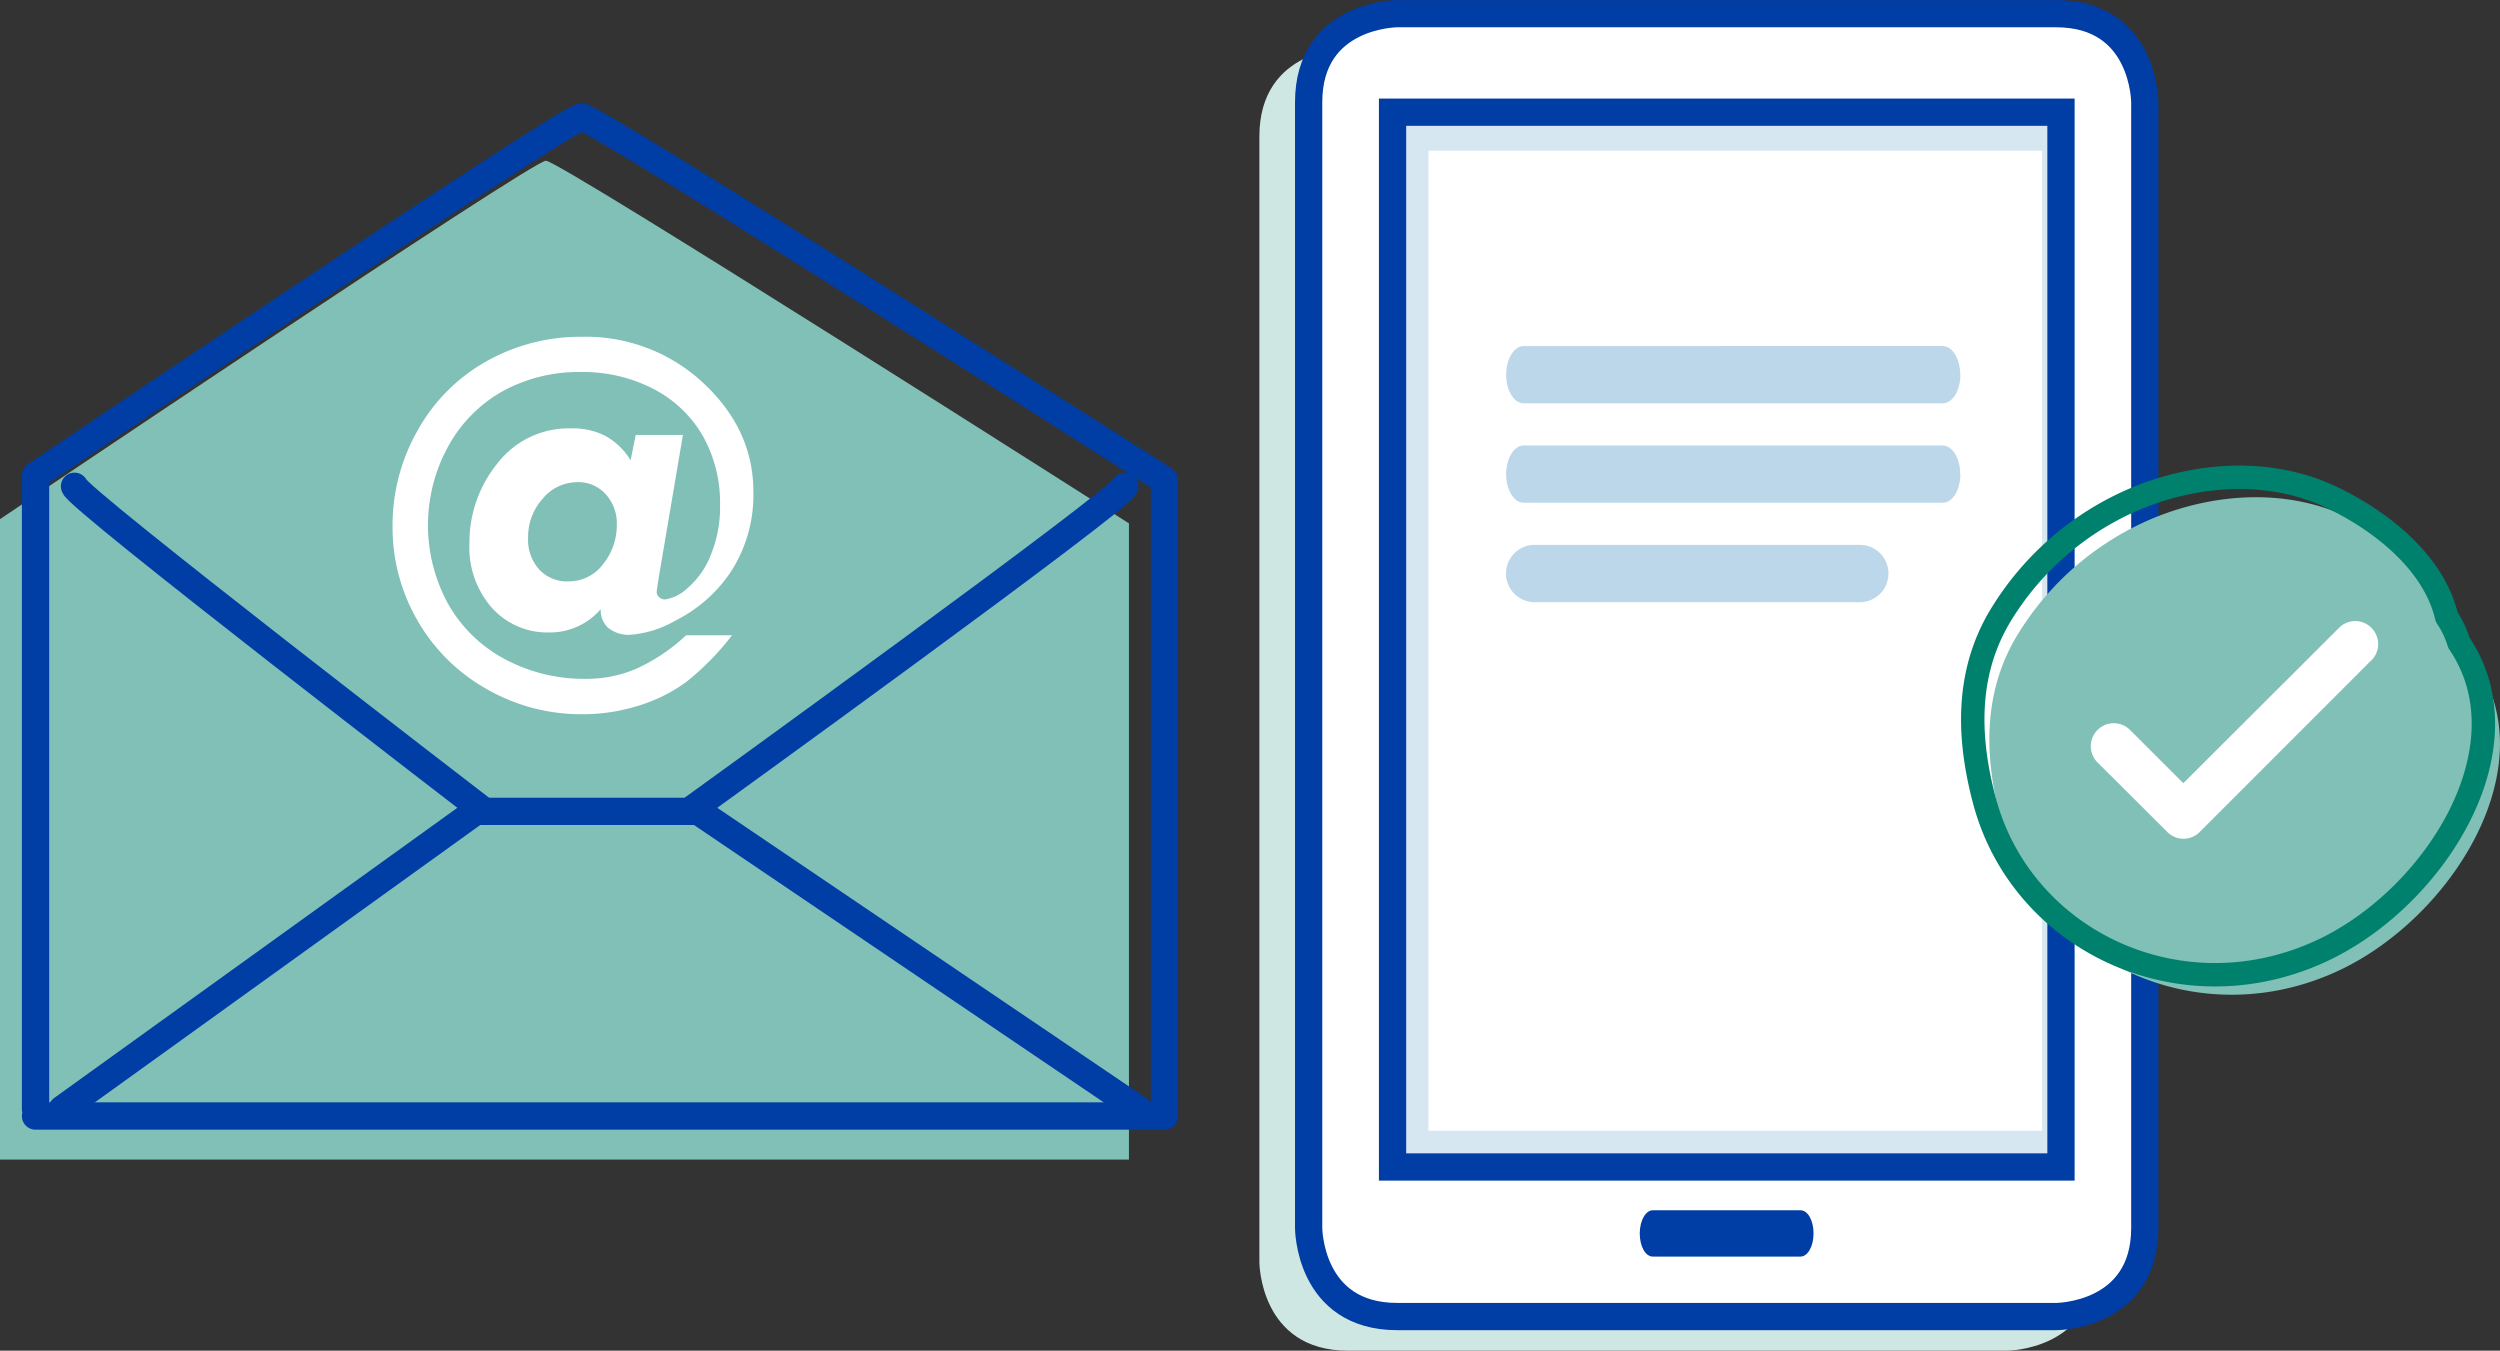
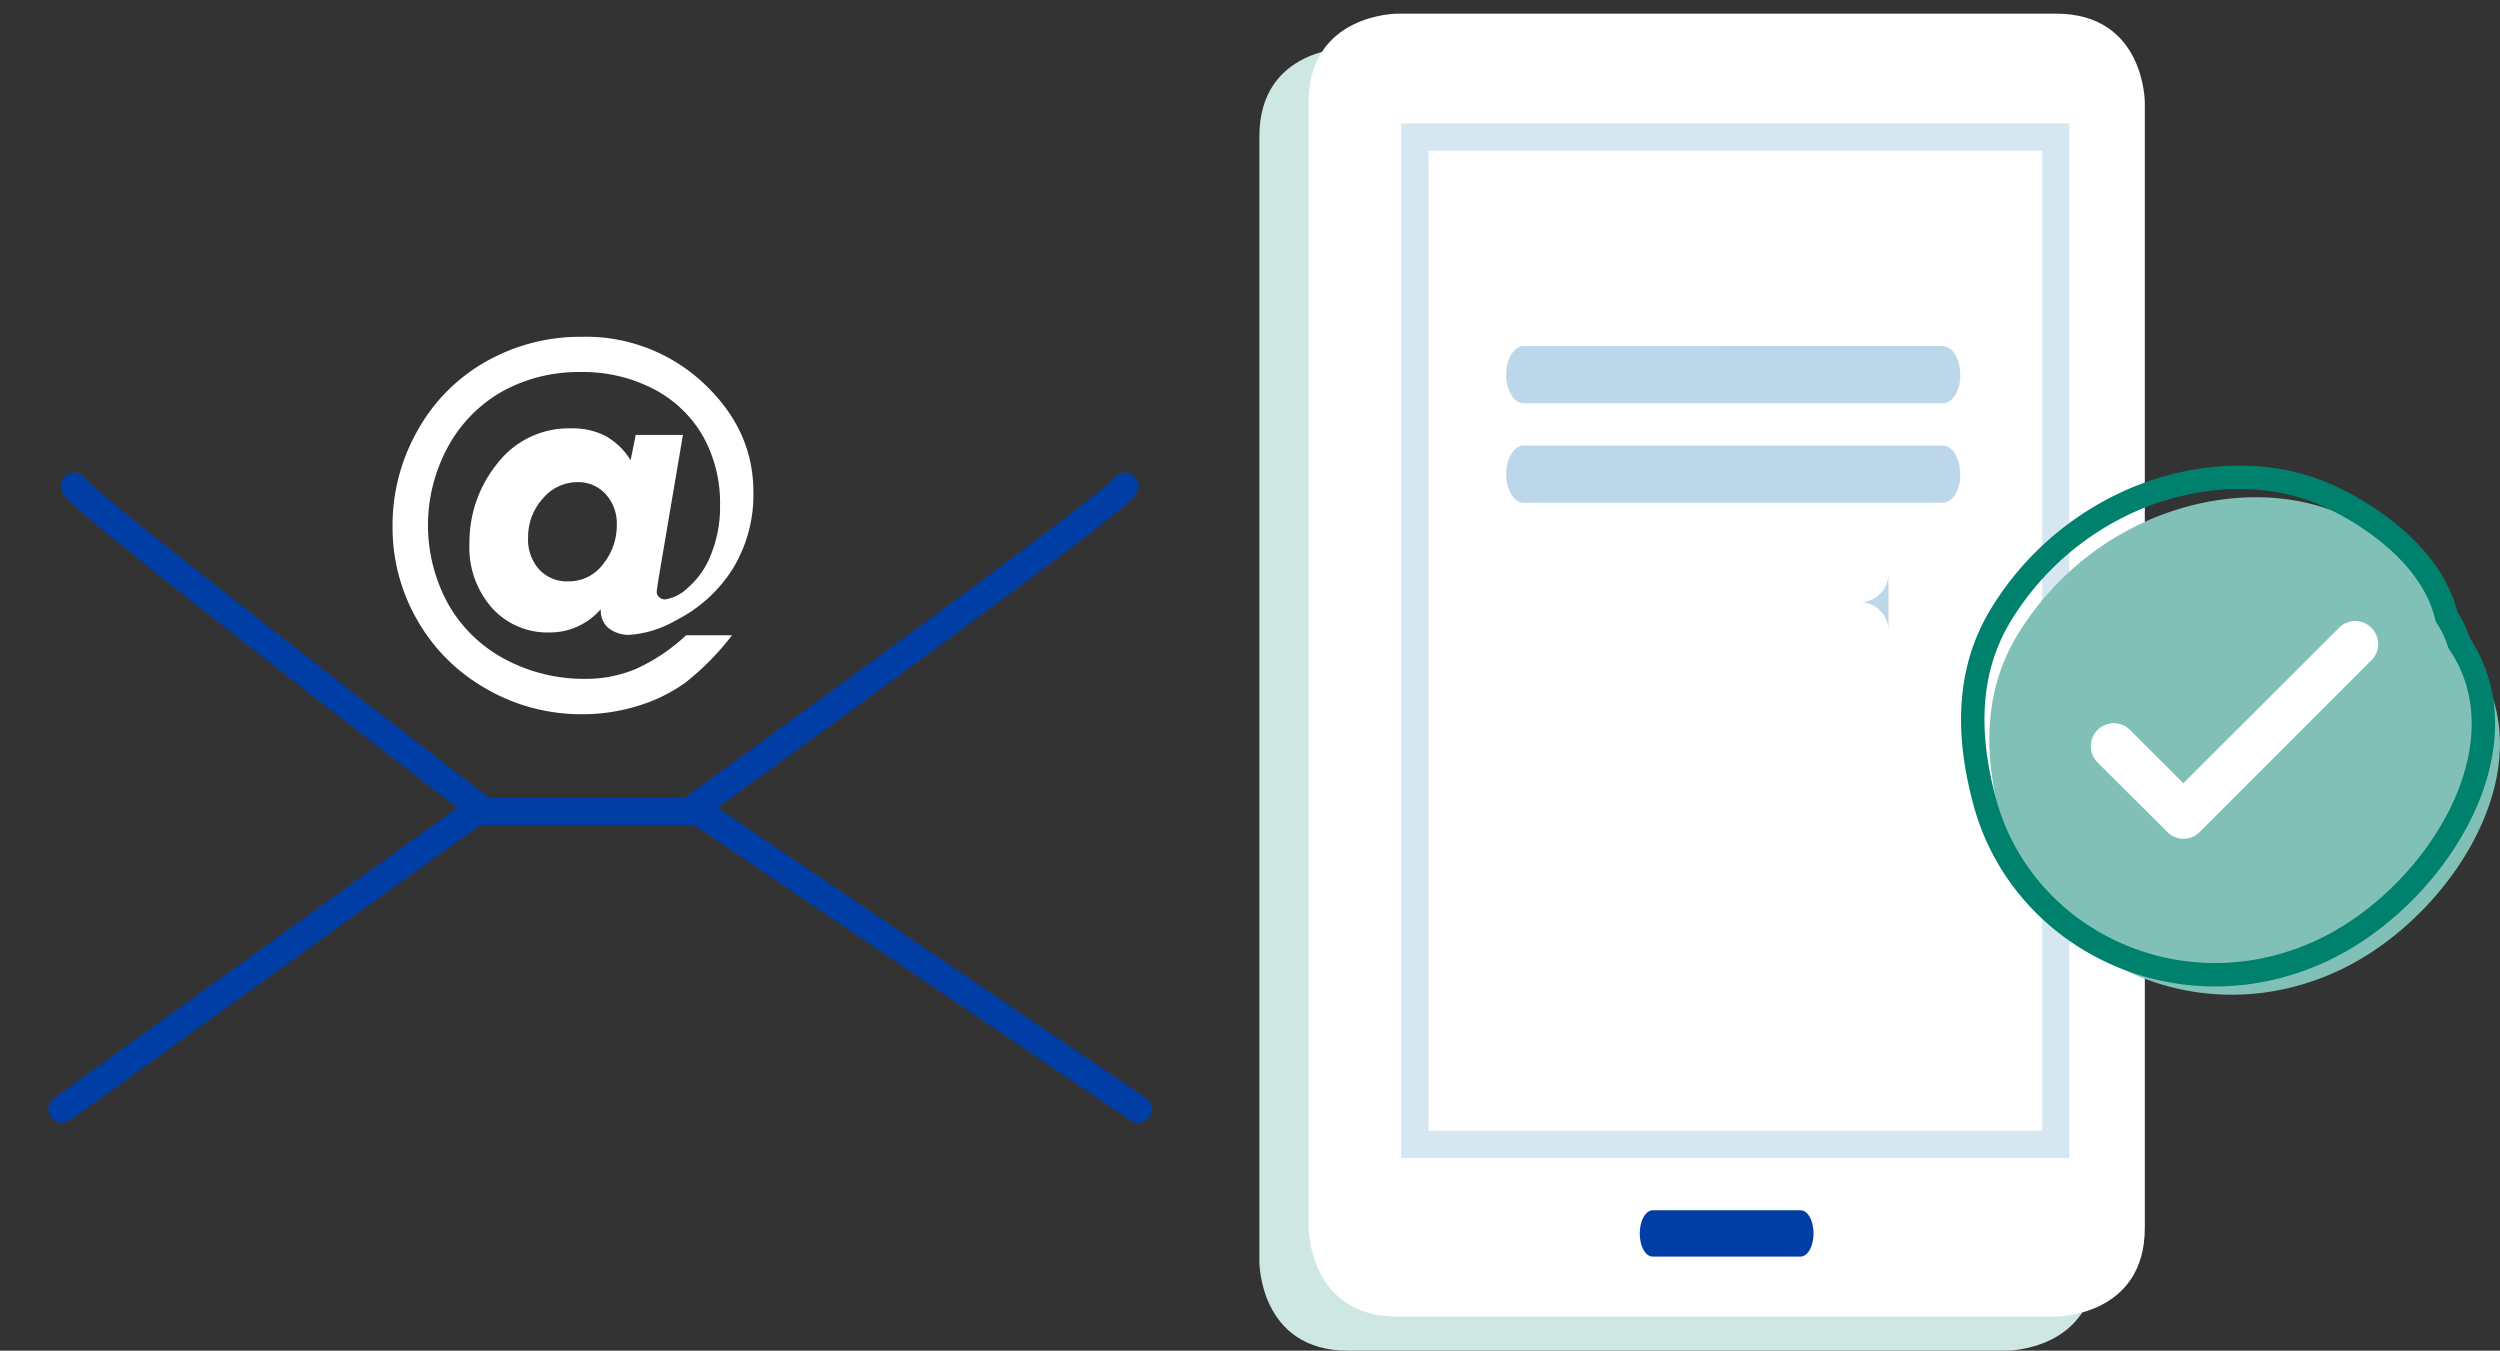
<svg xmlns="http://www.w3.org/2000/svg" viewBox="0 0 338.48 182.87">
  <rect x="0" y="0" width="338.48" height="182.87" fill="#333333" stroke="none" />
  <defs>
    <style>.cls-1{fill:#80c0b6;}.cls-11,.cls-2,.cls-4,.cls-7,.cls-8{fill:none;}.cls-2,.cls-4,.cls-7{stroke:#003da5;}.cls-11,.cls-2,.cls-4{stroke-linecap:round;stroke-linejoin:round;}.cls-2{stroke-width:3.7px;}.cls-3{fill:#fff;}.cls-4,.cls-7,.cls-8{stroke-width:3.69px;}.cls-5{fill:#cfe7e3;}.cls-6{fill:#d7e7f2;}.cls-8{stroke:#d7e7f2;}.cls-9{fill:#003da5;}.cls-10{fill:#bdd7ea;}.cls-11{stroke:#00816d;stroke-width:3.17px;}</style>
  </defs>
  <title>Kuva8</title>
  <g id="Layer_2" data-name="Layer 2">
    <g id="Layer_1-2" data-name="Layer 1">
-       <path class="cls-1" d="M0,156.08V70.29S72,21.76,73.91,21.76s78.94,49.1,78.94,49.1V157H0" />
      <path class="cls-2" d="M10.09,65.84c0,1.4,54.93,43.58,54.93,43.58L8.4,150.17" />
      <path class="cls-3" d="M73,77.1a6,6,0,0,1-1.5-4.25,7.77,7.77,0,0,1,2-5.36,6.11,6.11,0,0,1,4.66-2.21A5,5,0,0,1,82,66.9a5.88,5.88,0,0,1,1.51,4.18,8.34,8.34,0,0,1-1.85,5.29A5.76,5.76,0,0,1,77,78.71,5.1,5.1,0,0,1,73,77.1M86.11,90.56a17.24,17.24,0,0,1-6.78,1.35,22.71,22.71,0,0,1-11-2.68,19.12,19.12,0,0,1-7.66-7.47,22.17,22.17,0,0,1,0-21.3A19,19,0,0,1,68,53a21.33,21.33,0,0,1,10.59-2.63,20.69,20.69,0,0,1,9.94,2.32,16.35,16.35,0,0,1,6.65,6.37,18.51,18.51,0,0,1,2.31,9.34A17,17,0,0,1,96.29,75a11.24,11.24,0,0,1-3.16,4.58,5.67,5.67,0,0,1-3.08,1.58,1.15,1.15,0,0,1-.8-.31.93.93,0,0,1-.34-.67c0-.17.11-.94.33-2.29l3.22-19H86.07l-.69,3.42A9.4,9.4,0,0,0,81.93,59,9.71,9.71,0,0,0,77.34,58a12.18,12.18,0,0,0-10,4.75,16.89,16.89,0,0,0-3.78,10.8,12.34,12.34,0,0,0,3.08,8.79,10.08,10.08,0,0,0,7.7,3.29,9.08,9.08,0,0,0,7-3.16,3.21,3.21,0,0,0,.94,2.48,4.42,4.42,0,0,0,3,1A14.49,14.49,0,0,0,91.49,84a19.43,19.43,0,0,0,7.67-6.91A19.17,19.17,0,0,0,102,66.56q0-8.36-6.73-14.66a23.26,23.26,0,0,0-16.51-6.3,25.8,25.8,0,0,0-12.92,3.33,24.16,24.16,0,0,0-9.28,9.32,25.87,25.87,0,0,0-3.41,13A25.09,25.09,0,0,0,56.52,84a24.79,24.79,0,0,0,9.35,9.28A25.67,25.67,0,0,0,78.81,96.7a25.28,25.28,0,0,0,7.59-1.14,21.78,21.78,0,0,0,6.41-3.15,36,36,0,0,0,6.3-6.4H92.89a24.88,24.88,0,0,1-6.78,4.55" />
-       <path class="cls-2" d="M4.81,150.17V64.38s72-48.53,73.91-48.53S157.66,65,157.66,65v86.1H4.81" />
      <path class="cls-2" d="M152.3,65.84c0,1.4-58.41,43.58-58.41,43.58l60.21,40.75" />
      <line class="cls-4" x1="64.48" y1="109.85" x2="94.56" y2="109.85" />
      <path class="cls-5" d="M182.51,6.47s-12,0-12,12v152.4s0,12,12,12h89.21s12,0,12-12V18.47s0-12-12-12Z" />
      <path class="cls-6" d="M247.93,168c0,1.73-.78,3.13-1.77,3.13h-20c-1,0-1.76-1.4-1.76-3.13s.79-3.14,1.76-3.14h20c1,0,1.77,1.39,1.77,3.14" />
      <path class="cls-3" d="M189.18,1.85s-12,0-12,12v152.4s0,12,12,12h89.21s12,0,12-12V13.85s0-12-12-12Z" />
-       <path class="cls-7" d="M189.18,1.85s-12,0-12,12v152.4s0,12,12,12h89.21s12,0,12-12V13.85s0-12-12-12Z" />
      <rect class="cls-8" x="191.56" y="18.56" width="86.77" height="136.38" />
-       <rect class="cls-7" x="188.54" y="15.19" width="90.5" height="142.81" />
      <path class="cls-9" d="M245.54,167c0,1.73-.78,3.13-1.77,3.13h-20c-1,0-1.76-1.4-1.76-3.13s.79-3.14,1.76-3.14h20c1,0,1.77,1.39,1.77,3.14" />
      <path class="cls-10" d="M265.42,50.74c0,2.14-1.06,3.87-2.4,3.87H206.3c-1.32,0-2.38-1.73-2.38-3.87s1.06-3.89,2.38-3.89H263c1.34,0,2.4,1.73,2.4,3.89" />
      <path class="cls-10" d="M265.42,64.2c0,2.14-1.06,3.87-2.4,3.87H206.3c-1.32,0-2.38-1.73-2.38-3.87s1.06-3.89,2.38-3.89H263c1.34,0,2.4,1.73,2.4,3.89" />
-       <path class="cls-10" d="M255.68,77.66a3.87,3.87,0,0,1-3.9,3.87h-44a3.88,3.88,0,0,1,0-7.76h44a3.87,3.87,0,0,1,3.9,3.89" />
+       <path class="cls-10" d="M255.68,77.66a3.87,3.87,0,0,1-3.9,3.87h-44h44a3.87,3.87,0,0,1,3.9,3.89" />
      <path class="cls-1" d="M335.17,89.75a12.69,12.69,0,0,0-1.66-3.51c-1.69-7.25-8.63-12.8-15.15-16-8.17-4.06-18-3.67-26.67-.15a39.24,39.24,0,0,0-18.62,16c-4.8,8-4.33,16.88-2.11,25.15,5.09,18.92,26.74,29.19,45.92,20.06,15.14-7.22,27.84-27.48,18.29-41.53" />
      <path class="cls-3" d="M321.07,89.39l-23.23,23.24a3.09,3.09,0,0,1-4.42,0L284,103.24a3.11,3.11,0,0,1,4.38-4.42l7.22,7.22L316.69,85a3.08,3.08,0,0,1,4.38,0,3.11,3.11,0,0,1,0,4.41" />
      <path class="cls-11" d="M332.93,87.05a13.24,13.24,0,0,0-1.67-3.51c-1.68-7.24-8.63-12.8-15.15-16-8.16-4.06-18-3.66-26.66-.15a39.27,39.27,0,0,0-18.63,16c-4.8,8-4.33,16.88-2.11,25.14,5.1,18.92,26.74,29.2,45.92,20.06C329.78,121.37,342.47,101.1,332.93,87.05Z" />
    </g>
  </g>
</svg>